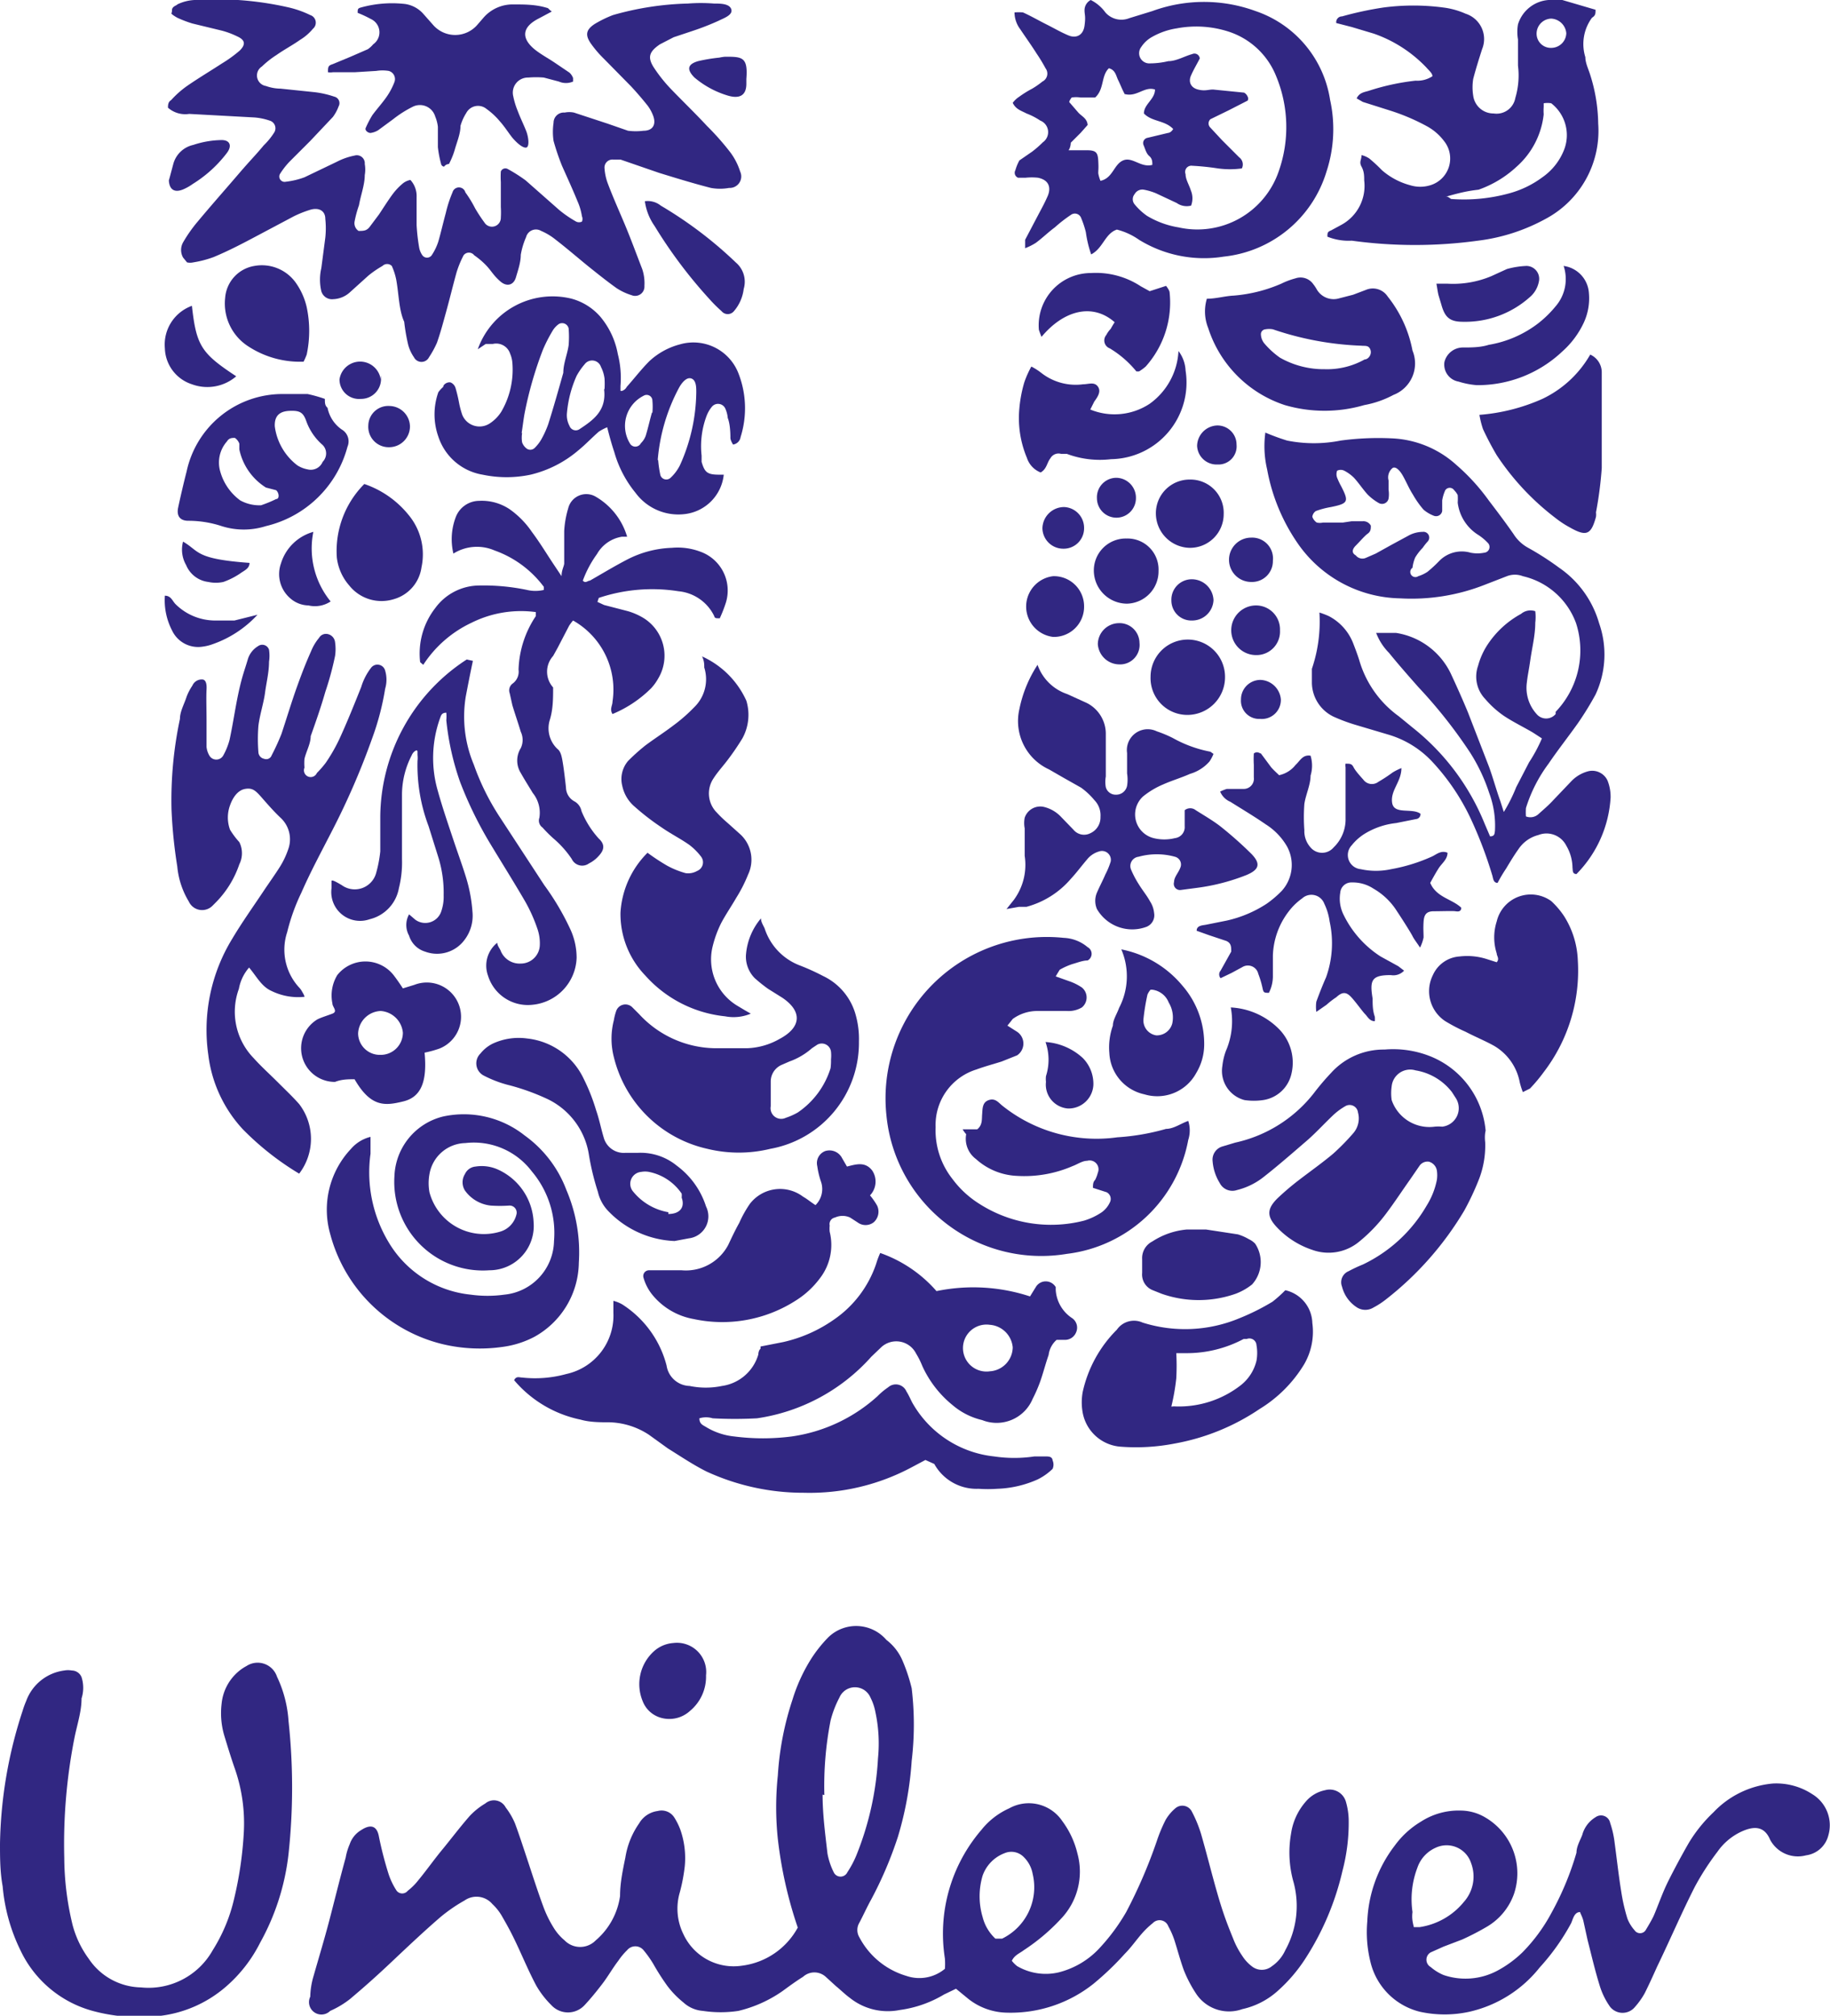
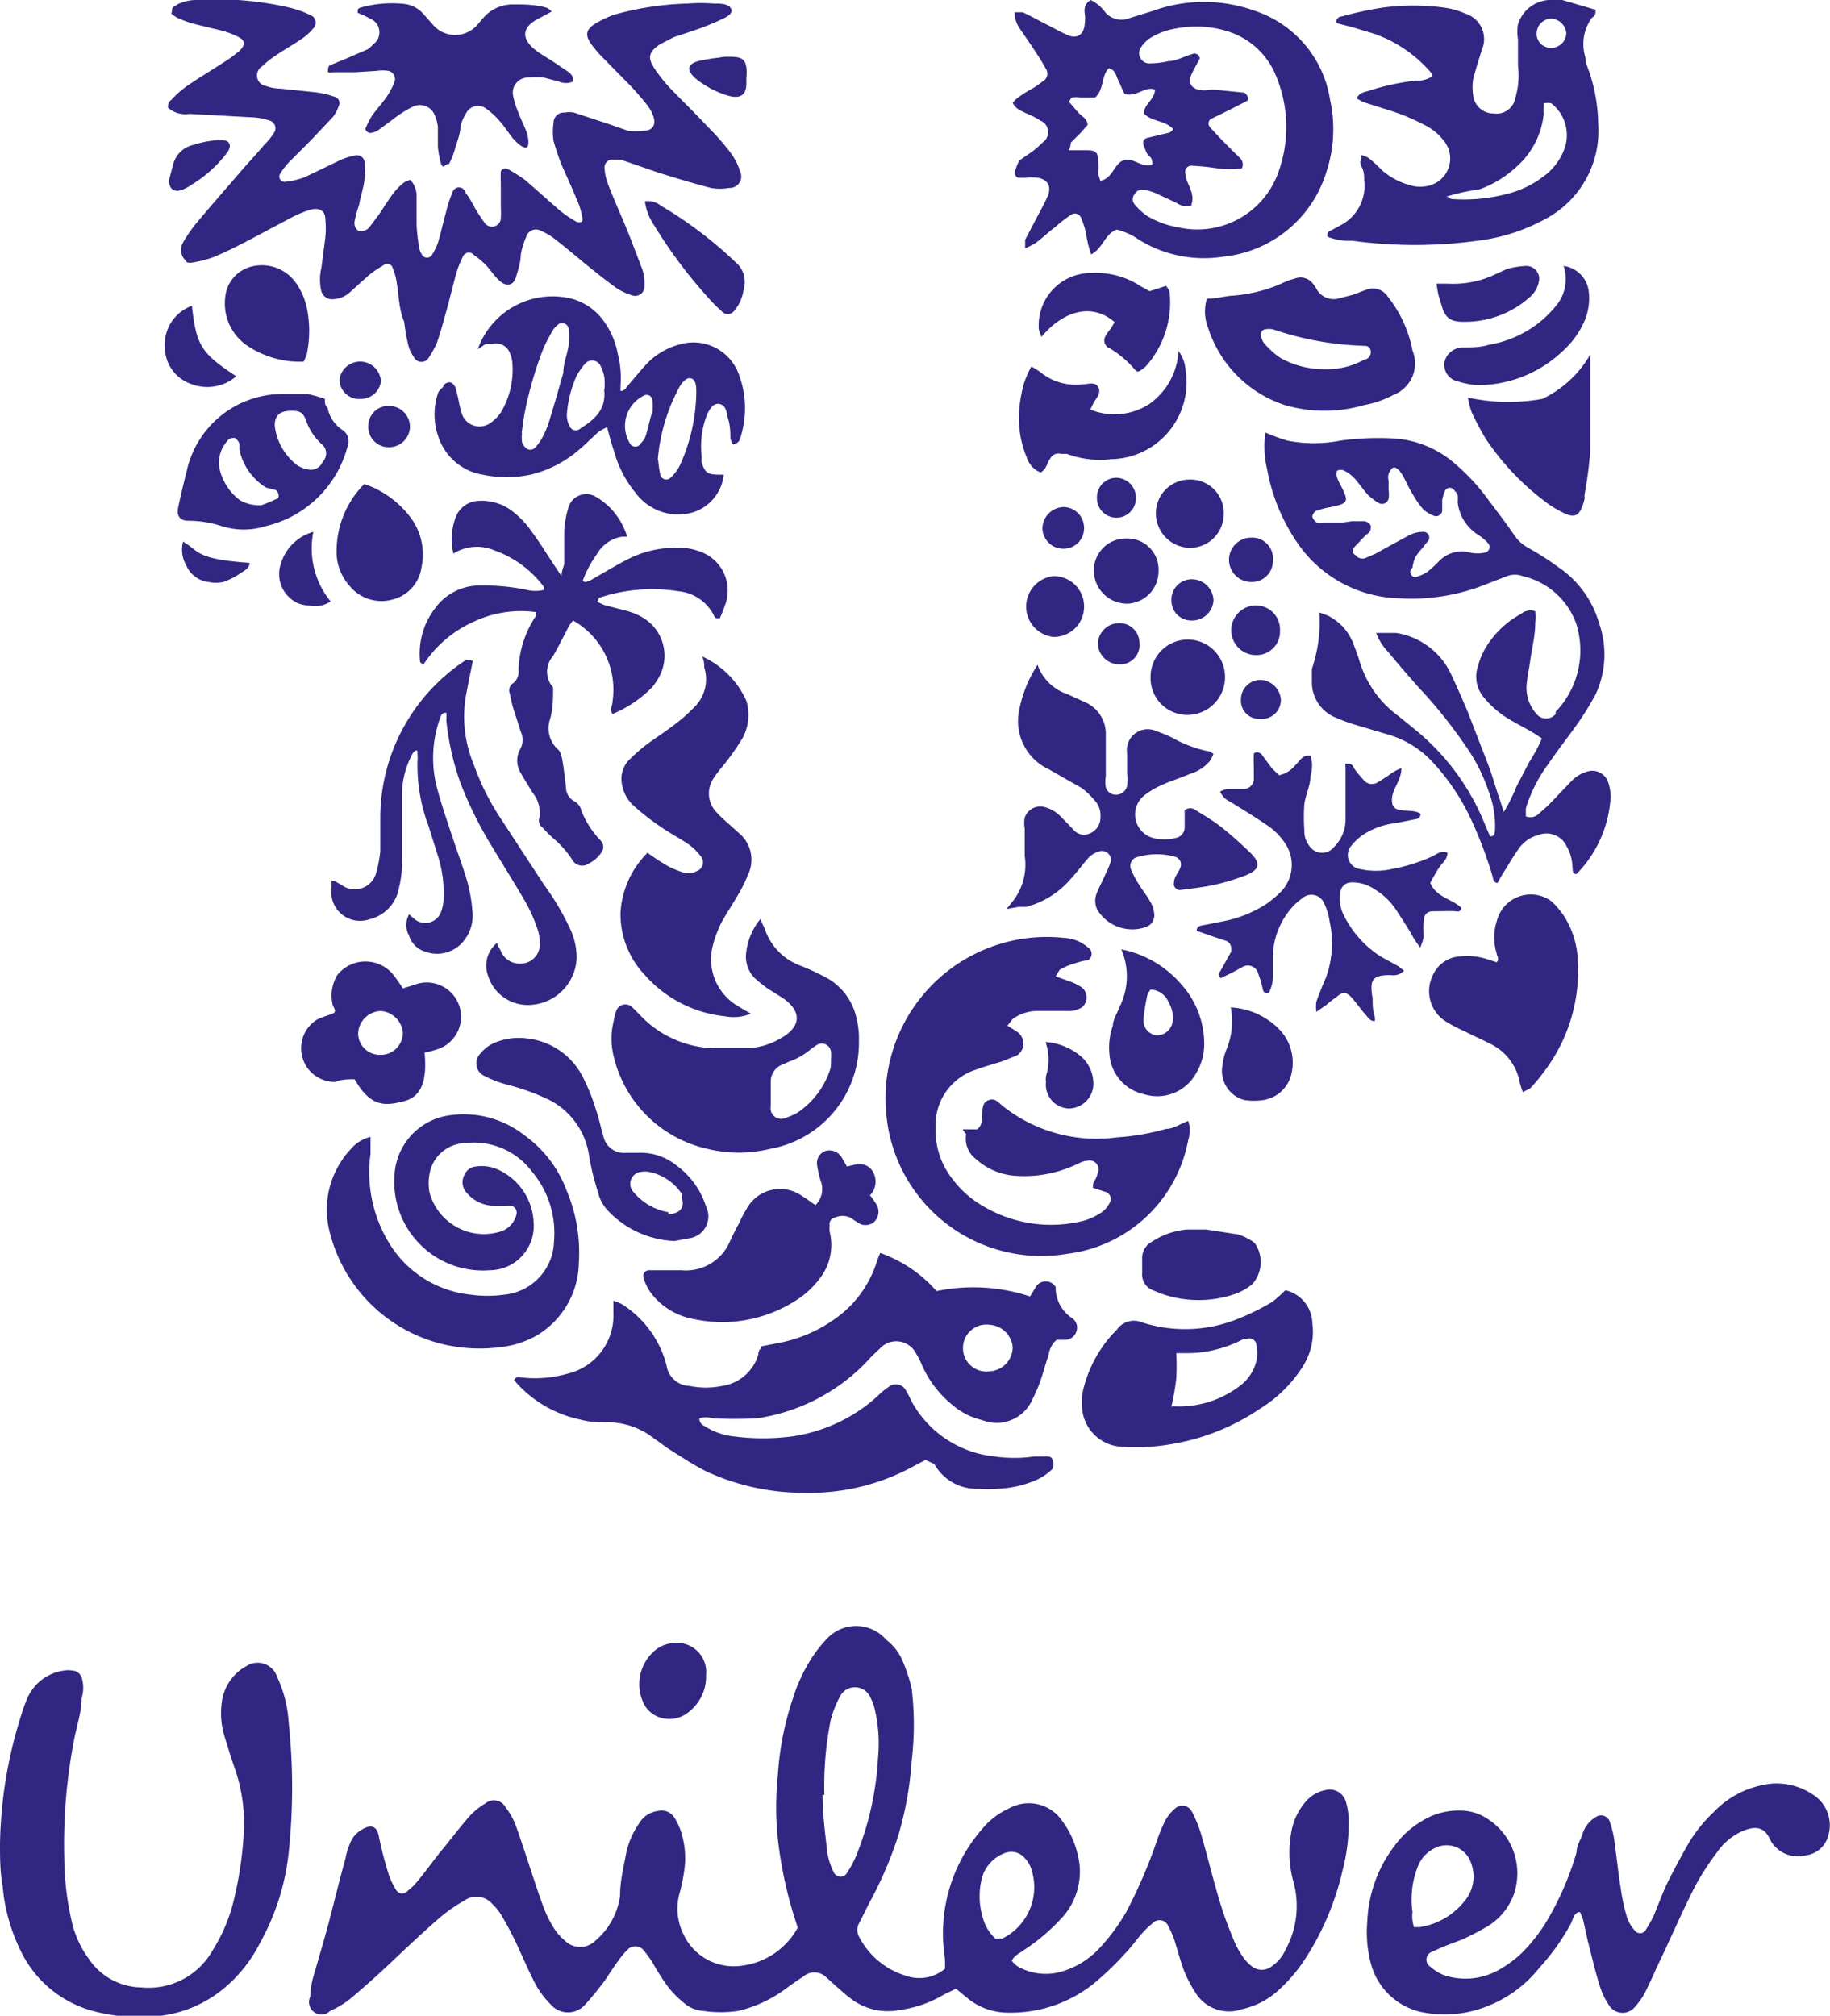
<svg xmlns="http://www.w3.org/2000/svg" viewBox="0 0 41.29 45.48">
  <defs>
    <style>.cls-1{fill:#312782;}</style>
  </defs>
  <g id="Слой_2" data-name="Слой 2">
    <g id="Layer_1" data-name="Layer 1">
      <path class="cls-1" d="M18,43.49a9.5,9.5,0,0,1-.45-2,6.84,6.84,0,0,1,0-1.43,6.72,6.72,0,0,1,.33-1.71,3.83,3.83,0,0,1,.42-.92,3,3,0,0,1,.39-.49A.9.9,0,0,1,20,37a1.16,1.16,0,0,1,.36.46,3.88,3.88,0,0,1,.21.63,6.91,6.91,0,0,1,0,1.64,7.68,7.68,0,0,1-.31,1.71,8.78,8.78,0,0,1-.6,1.41c-.1.18-.18.36-.27.53a.32.32,0,0,0,0,.33,1.76,1.76,0,0,0,1.06.87.9.9,0,0,0,.87-.16,1.76,1.76,0,0,0,0-.23,3.59,3.59,0,0,1,.82-2.9,1.68,1.68,0,0,1,.63-.49.91.91,0,0,1,1.2.29,2,2,0,0,1,.34.73,1.54,1.54,0,0,1-.36,1.46,4.5,4.5,0,0,1-.85.72c-.09.07-.21.11-.27.24a.68.68,0,0,0,.12.12,1.28,1.28,0,0,0,.94.14,1.88,1.88,0,0,0,.94-.57,4.46,4.46,0,0,0,.58-.79,11.35,11.35,0,0,0,.69-1.6,3.45,3.45,0,0,1,.2-.48,1,1,0,0,1,.23-.27.24.24,0,0,1,.36.08,2.87,2.87,0,0,1,.21.51c.13.45.24.9.37,1.35s.22.68.35,1a1.9,1.9,0,0,0,.21.4.91.91,0,0,0,.21.23.36.36,0,0,0,.46,0A.87.87,0,0,0,29,44a2.06,2.06,0,0,0,.19-1.52,2.45,2.45,0,0,1-.06-1.11,1.4,1.4,0,0,1,.33-.72.77.77,0,0,1,.44-.26.38.38,0,0,1,.47.27,1.59,1.59,0,0,1,.06.38,4.26,4.26,0,0,1-.14,1.17,6.21,6.21,0,0,1-.85,2,3.53,3.53,0,0,1-.59.69,1.76,1.76,0,0,1-.82.43A.89.89,0,0,1,27,45a2.89,2.89,0,0,1-.29-.55c-.08-.22-.14-.45-.21-.67a1.83,1.83,0,0,0-.14-.32.21.21,0,0,0-.35-.07,1.88,1.88,0,0,0-.25.24c-.13.15-.24.31-.38.45a6.5,6.5,0,0,1-.71.68,3,3,0,0,1-1.95.65,1.44,1.44,0,0,1-.87-.31l-.28-.23L21.3,45a2.62,2.62,0,0,1-1,.35,1.37,1.37,0,0,1-1.12-.27c-.11-.08-.21-.18-.32-.27l-.23-.21a.38.38,0,0,0-.51,0c-.16.1-.31.21-.46.32a2.92,2.92,0,0,1-1,.45,2.68,2.68,0,0,1-.8,0,.73.73,0,0,1-.44-.19,2.1,2.1,0,0,1-.36-.37,5.29,5.29,0,0,1-.32-.5,2.44,2.44,0,0,0-.22-.31.24.24,0,0,0-.37,0,1.5,1.5,0,0,0-.2.24c-.13.17-.23.35-.36.52s-.26.33-.4.48a.51.51,0,0,1-.75,0,2.07,2.07,0,0,1-.34-.44c-.16-.3-.29-.61-.43-.91s-.22-.44-.34-.65a1.18,1.18,0,0,0-.22-.28.47.47,0,0,0-.63-.08,3.58,3.58,0,0,0-.55.38c-.37.32-.73.66-1.09,1s-.62.57-.94.84a2.07,2.07,0,0,1-.45.27A.28.28,0,0,1,7,45.05a1.76,1.76,0,0,1,.07-.45c.12-.42.25-.85.36-1.27s.24-.95.37-1.42a1.32,1.32,0,0,1,.09-.3.59.59,0,0,1,.26-.32c.23-.15.36-.08.4.15a8.15,8.15,0,0,0,.22.85,1.59,1.59,0,0,0,.18.37.16.16,0,0,0,.25,0,1.36,1.36,0,0,0,.24-.24c.19-.23.35-.46.54-.69s.4-.51.62-.76a1.6,1.6,0,0,1,.35-.28.3.3,0,0,1,.46.09,1.62,1.62,0,0,1,.21.36c.1.27.19.55.28.82s.23.71.36,1.06a2.56,2.56,0,0,0,.23.47,1.16,1.16,0,0,0,.25.29.49.49,0,0,0,.7,0,1.61,1.61,0,0,0,.55-1c0-.29.06-.58.12-.87a1.84,1.84,0,0,1,.31-.77.57.57,0,0,1,.42-.28.34.34,0,0,1,.37.14,1.47,1.47,0,0,1,.14.28,1.94,1.94,0,0,1,.1.83,4,4,0,0,1-.11.58,1.3,1.3,0,0,0,.08.95,1.25,1.25,0,0,0,1.32.71A1.67,1.67,0,0,0,18,43.49Zm.56-3c0,.45.06.89.11,1.33a1.6,1.6,0,0,0,.14.42.17.17,0,0,0,.31,0,2.19,2.19,0,0,0,.21-.4,6.82,6.82,0,0,0,.48-2.17,3.38,3.38,0,0,0-.06-1.05,1.21,1.21,0,0,0-.11-.32.38.38,0,0,0-.7,0,2.33,2.33,0,0,0-.2.52A7.67,7.67,0,0,0,18.6,40.5Zm3.87,3.25.18,0a1.29,1.29,0,0,0,.69-1.46.71.71,0,0,0-.21-.39.39.39,0,0,0-.42-.08.84.84,0,0,0-.5.51,1.64,1.64,0,0,0,0,.93A1,1,0,0,0,22.47,43.75Z" />
      <path class="cls-1" d="M4.13,5.81a.35.35,0,0,1,0-.34A3.23,3.23,0,0,1,4.46,5c.3-.36.61-.71.91-1.06s.39-.43.58-.66A1.56,1.56,0,0,0,6.18,3a.18.18,0,0,0-.1-.28,1.37,1.37,0,0,0-.34-.07L4.27,2.57a.59.59,0,0,1-.48-.14c0-.05,0-.13.07-.17a2.17,2.17,0,0,1,.36-.32c.26-.18.53-.34.79-.51a2.92,2.92,0,0,0,.4-.29C5.55,1,5.53.9,5.35.82A1.87,1.87,0,0,0,5,.69L4.34.53A2.6,2.6,0,0,1,4,.4S3.91.35,3.88.32s0,0,0-.09S4,.12,4,.1A1,1,0,0,1,4.39,0,7.34,7.34,0,0,1,6.48.16,2.28,2.28,0,0,1,7,.34a.18.18,0,0,1,.06.31A1.16,1.16,0,0,1,6.77.9c-.17.12-.36.22-.53.34a2.1,2.1,0,0,0-.33.26A.24.24,0,0,0,6,1.94,1,1,0,0,0,6.33,2l.77.08a2.16,2.16,0,0,1,.44.1.15.15,0,0,1,.1.22.92.92,0,0,1-.13.24L7,3.18l-.47.47a1.78,1.78,0,0,0-.21.27.12.12,0,0,0,.13.18A1.79,1.79,0,0,0,6.87,4l.73-.35A1.5,1.5,0,0,1,8,3.51a.18.18,0,0,1,.23.19.71.71,0,0,1,0,.25c0,.22-.09.45-.13.68A2.47,2.47,0,0,0,8,5a.21.21,0,0,0,.09.21c.11,0,.18,0,.25-.09l.21-.28c.1-.15.2-.31.31-.46a1.42,1.42,0,0,1,.24-.25.39.39,0,0,1,.16-.07.54.54,0,0,1,.14.39c0,.21,0,.42,0,.63a4.35,4.35,0,0,0,.06.52.46.46,0,0,0,.07.16.13.13,0,0,0,.21,0,1.27,1.27,0,0,0,.15-.31c.06-.21.11-.43.17-.65a2.74,2.74,0,0,1,.15-.46.15.15,0,0,1,.29,0,2.67,2.67,0,0,1,.22.36,3.53,3.53,0,0,0,.21.32.2.2,0,0,0,.37-.11,1.93,1.93,0,0,0,0-.24c0-.19,0-.37,0-.56a2,2,0,0,1,0-.24.11.11,0,0,1,.15-.06,3.54,3.54,0,0,1,.41.26l.76.67A2.6,2.6,0,0,0,13,5a.15.15,0,0,0,.13,0,.15.15,0,0,0,0-.12,1.33,1.33,0,0,0-.1-.34c-.11-.27-.23-.53-.35-.8a5.27,5.27,0,0,1-.19-.56,1.39,1.39,0,0,1,0-.41.23.23,0,0,1,.25-.23.52.52,0,0,1,.21,0l.76.25.46.16a1.41,1.41,0,0,0,.35,0c.2,0,.29-.13.22-.33a.92.92,0,0,0-.13-.24c-.12-.15-.24-.29-.37-.43l-.61-.62a2.52,2.52,0,0,1-.3-.35c-.13-.19-.11-.31.09-.44a2.6,2.6,0,0,1,.41-.2A6.71,6.71,0,0,1,15.52.08a3.82,3.82,0,0,1,.59,0c.14,0,.35,0,.39.13s-.17.2-.29.26a6,6,0,0,1-.59.23L15.2.84,14.89,1c-.25.17-.29.3-.12.55a3.38,3.38,0,0,0,.37.46c.27.28.55.55.81.83a6,6,0,0,1,.53.6,1.46,1.46,0,0,1,.22.43.26.26,0,0,1-.25.37,1.15,1.15,0,0,1-.41,0c-.39-.1-.78-.22-1.17-.34L14,3.6l-.17,0a.18.18,0,0,0-.19.2,1.21,1.21,0,0,0,.07.33c.12.32.26.63.39.94s.27.69.39,1a1,1,0,0,1,.05.38.21.21,0,0,1-.29.21,1.33,1.33,0,0,1-.34-.16c-.21-.15-.41-.31-.61-.47s-.5-.42-.76-.62a1.38,1.38,0,0,0-.33-.2.23.23,0,0,0-.34.14,1.69,1.69,0,0,0-.12.4c0,.17-.06.34-.11.51s-.2.22-.35.09-.2-.23-.3-.34a1.74,1.74,0,0,0-.29-.25.15.15,0,0,0-.24,0,2.27,2.27,0,0,0-.16.39c-.08.29-.15.58-.23.87s-.13.48-.21.71a2.11,2.11,0,0,1-.18.33.19.19,0,0,1-.34,0,.9.9,0,0,1-.13-.28,4.34,4.34,0,0,1-.09-.52C9,7,9,6.64,8.94,6.31A1.42,1.42,0,0,0,8.84,6,.15.15,0,0,0,8.63,6a2.27,2.27,0,0,0-.32.22l-.41.37a.59.59,0,0,1-.38.16.25.25,0,0,1-.27-.18,1.14,1.14,0,0,1,0-.52l.09-.69a2,2,0,0,0,0-.42c0-.19-.15-.26-.33-.21a2.5,2.5,0,0,0-.38.15l-.81.43c-.32.17-.64.34-1,.49a2.39,2.39,0,0,1-.46.12.32.32,0,0,1-.14,0Z" />
      <path class="cls-1" d="M20.88,32.94l-.32.17a4.88,4.88,0,0,1-2.42.57,5.22,5.22,0,0,1-2.2-.48c-.3-.15-.58-.34-.87-.52l-.43-.31a1.7,1.7,0,0,0-.88-.28c-.22,0-.45,0-.66-.06a2.67,2.67,0,0,1-1.5-.89c.05-.1.12-.06.18-.06a2.65,2.65,0,0,0,1-.08,1.35,1.35,0,0,0,1.06-1.38v-.27a.76.76,0,0,1,.2.08,2.33,2.33,0,0,1,1,1.38.54.54,0,0,0,.52.46,1.79,1.79,0,0,0,.73,0,1,1,0,0,0,.82-.71s0-.09.05-.13l0-.05.51-.1a3.22,3.22,0,0,0,1.15-.51,2.49,2.49,0,0,0,.95-1.26,1.86,1.86,0,0,1,.09-.24,3,3,0,0,1,1.27.86,4.1,4.1,0,0,1,2.11.12l.13-.21a.26.26,0,0,1,.45,0l0,.06a.82.82,0,0,0,.37.64.26.26,0,0,1,.09.32.27.27,0,0,1-.24.17l-.2,0a.54.54,0,0,0-.18.34c-.07.2-.12.4-.19.6a3.29,3.29,0,0,1-.17.39.88.88,0,0,1-1.14.48,1.58,1.58,0,0,1-.67-.34,2.43,2.43,0,0,1-.68-.88,1.83,1.83,0,0,0-.14-.28.5.5,0,0,0-.78-.15l-.23.22A4.28,4.28,0,0,1,17.08,32a9.2,9.2,0,0,1-1,0,.51.51,0,0,0-.3,0c0,.12.07.15.14.19a1.52,1.52,0,0,0,.65.22,5.06,5.06,0,0,0,1.29,0,3.64,3.64,0,0,0,1.94-.91,1.59,1.59,0,0,1,.24-.2.26.26,0,0,1,.41.09c.05.08.09.17.13.25a2.41,2.41,0,0,0,1.85,1.22,3.09,3.09,0,0,0,.91,0h.24c.08,0,.16,0,.17.09a.24.24,0,0,1,0,.19,1.31,1.31,0,0,1-.34.24,2.42,2.42,0,0,1-.91.21,2.94,2.94,0,0,1-.42,0,1.09,1.09,0,0,1-1-.56Zm1.44-2a.55.55,0,0,0,.53-.54.56.56,0,0,0-.52-.51.53.53,0,1,0,0,1.05Z" />
      <path class="cls-1" d="M28.55,9.76a5.09,5.09,0,0,0,.49.18,3.09,3.09,0,0,0,1.21,0,6.37,6.37,0,0,1,1.15-.05,2.31,2.31,0,0,1,1.46.6,4.63,4.63,0,0,1,.73.8c.19.25.38.5.56.76a.9.9,0,0,0,.33.31,6.41,6.41,0,0,1,.7.45,2.28,2.28,0,0,1,.9,1.25A2.13,2.13,0,0,1,36,15.67a7.06,7.06,0,0,1-.4.65c-.22.31-.45.6-.66.91a3.32,3.32,0,0,0-.51,1,1.25,1.25,0,0,0,0,.19.27.27,0,0,0,.28-.05c.11-.1.23-.2.33-.31l.41-.43a.81.81,0,0,1,.39-.23.38.38,0,0,1,.43.21,1,1,0,0,1,.07.38,2.68,2.68,0,0,1-.77,1.73c-.1,0-.08-.09-.09-.14a1,1,0,0,0-.14-.5.5.5,0,0,0-.63-.24.77.77,0,0,0-.45.32c-.1.14-.19.29-.28.44a3.37,3.37,0,0,0-.19.32c-.1,0-.1-.11-.12-.17a9.34,9.34,0,0,0-.51-1.33,5,5,0,0,0-.85-1.24,2.21,2.21,0,0,0-1-.61l-.74-.22a3.94,3.94,0,0,1-.48-.18.86.86,0,0,1-.49-.76c0-.11,0-.21,0-.32a0,0,0,0,1,0,0,3.32,3.32,0,0,0,.17-1.27,1.94,1.94,0,0,1,.21.08,1.17,1.17,0,0,1,.55.61c.05.13.1.26.14.39a2.37,2.37,0,0,0,.89,1.26l.33.27a5.3,5.3,0,0,1,1.61,2.16l.12.28c.11,0,.1-.07.11-.12a2.12,2.12,0,0,0-.13-.86,4,4,0,0,0-.43-.91A11,11,0,0,0,32,15.5c-.22-.25-.45-.51-.66-.77a1.29,1.29,0,0,1-.29-.45l.14,0,.31,0a1.65,1.65,0,0,1,1.24.93c.13.28.26.57.38.86l.48,1.24c.09.25.16.51.25.76l.08.25a3.65,3.65,0,0,0,.28-.56l.29-.56a3.43,3.43,0,0,0,.29-.54l-.2-.13c-.22-.13-.45-.24-.66-.38a2.19,2.19,0,0,1-.42-.38.73.73,0,0,1-.16-.75,1.65,1.65,0,0,1,.21-.47,2.12,2.12,0,0,1,.76-.7.33.33,0,0,1,.32-.06,1.09,1.09,0,0,1,0,.26c0,.28-.07.55-.11.83s-.06.34-.08.52a.88.88,0,0,0,.22.71.28.28,0,0,0,.43,0s0,0,0-.05a2,2,0,0,0,.46-2A1.68,1.68,0,0,0,34.36,13,.5.5,0,0,0,34,13l-.49.19a4.51,4.51,0,0,1-1.92.31,2.87,2.87,0,0,1-2.33-1.27,4.28,4.28,0,0,1-.67-1.64A2.27,2.27,0,0,1,28.55,9.76Zm1.95,2h.25a.19.19,0,0,1,.18.1c0,.07,0,.13-.07.18s-.18.18-.27.27-.09.17,0,.22a.19.19,0,0,0,.22.06l.23-.1.36-.2.37-.2A.68.68,0,0,1,32.1,12a.13.13,0,0,1,.11.22,1.34,1.34,0,0,0-.11.14,1.18,1.18,0,0,0-.17.22.86.86,0,0,0-.06.23A.11.11,0,0,0,32,13a.81.81,0,0,0,.21-.1,3,3,0,0,0,.26-.24.71.71,0,0,1,.71-.19.79.79,0,0,0,.31,0,.13.13,0,0,0,.09-.21,1.16,1.16,0,0,0-.24-.2,1,1,0,0,1-.45-.72,1.22,1.22,0,0,0,0-.17.44.44,0,0,0-.08-.11.12.12,0,0,0-.2,0,.88.88,0,0,0-.07.23c0,.08,0,.16,0,.24a.14.14,0,0,1-.18.11.8.8,0,0,1-.24-.14,2.08,2.08,0,0,1-.24-.34c-.09-.14-.15-.29-.23-.43s-.17-.21-.23-.17a.27.27,0,0,0-.09.28c0,.07,0,.14,0,.21a.65.65,0,0,1,0,.2.15.15,0,0,1-.22.1,1.18,1.18,0,0,1-.25-.19c-.11-.12-.2-.26-.31-.38a.89.89,0,0,0-.22-.16.18.18,0,0,0-.16,0,.22.22,0,0,0,0,.16,1.63,1.63,0,0,0,.09.19c.18.35.16.39-.23.47a1.89,1.89,0,0,0-.34.09.18.18,0,0,0-.08.13.26.26,0,0,0,.1.13.32.32,0,0,0,.14,0l.45,0Z" />
      <path class="cls-1" d="M24.61,0a.91.91,0,0,1,.33.28.48.48,0,0,0,.54.13L26,.25a3.39,3.39,0,0,1,2.33,0,2.52,2.52,0,0,1,1.68,2,3.07,3.07,0,0,1-.08,1.62,2.72,2.72,0,0,1-2.32,1.92,2.8,2.8,0,0,1-1.91-.38,1.52,1.52,0,0,0-.5-.23c-.27.09-.31.42-.58.56a2.58,2.58,0,0,1-.12-.5,2.13,2.13,0,0,0-.11-.33.15.15,0,0,0-.23-.06,3.17,3.17,0,0,0-.36.28c-.15.11-.28.24-.43.35a1.33,1.33,0,0,1-.24.12c0-.09,0-.15,0-.19l.31-.59c.07-.13.14-.26.2-.4s.07-.35-.22-.41a1.35,1.35,0,0,0-.28,0l-.17,0a.12.12,0,0,1-.06-.17A1.06,1.06,0,0,1,23,3.62l.29-.2a2.41,2.41,0,0,0,.24-.21.28.28,0,0,0-.06-.49,1.51,1.51,0,0,0-.31-.16c-.11-.06-.24-.09-.31-.24A.57.57,0,0,1,23,2.18,2.34,2.34,0,0,1,23.29,2a1.88,1.88,0,0,0,.23-.16.2.2,0,0,0,.07-.3,3.62,3.62,0,0,0-.2-.33c-.12-.19-.25-.37-.37-.55a.64.64,0,0,1-.13-.38,1.21,1.21,0,0,1,.19,0c.18.08.35.18.53.27s.33.18.5.25.33,0,.36-.22,0-.24,0-.35A.26.26,0,0,1,24.61,0Zm2.26,4.64a.39.39,0,0,1-.32-.06l-.47-.22a1.38,1.38,0,0,0-.27-.08.2.2,0,0,0-.21.1.18.18,0,0,0,0,.23,1.39,1.39,0,0,0,.28.26,2,2,0,0,0,.71.26,1.94,1.94,0,0,0,2.26-1.26,3,3,0,0,0-.06-2.16,1.73,1.73,0,0,0-1.08-1A2.37,2.37,0,0,0,26.55.64,1.63,1.63,0,0,0,26,.83a.69.69,0,0,0-.25.23.23.23,0,0,0,.2.37,1.84,1.84,0,0,0,.41-.05c.18,0,.36-.11.54-.16a.12.12,0,0,1,.17.1c-.06.12-.14.25-.2.39s0,.27.16.31.23,0,.34,0l.7.07a.18.18,0,0,1,.08.09.09.09,0,0,1,0,.09l-.43.22-.41.2a.13.13,0,0,0,0,.19l.26.28.39.39a.2.2,0,0,1,.06.25,2,2,0,0,1-.54,0,5.7,5.7,0,0,0-.58-.06.14.14,0,0,0-.15.19c0,.12.08.24.12.37A.46.46,0,0,1,26.87,4.65Zm-1.5-2.53c-.05-.09-.09-.2-.14-.3s-.06-.23-.21-.27c-.18.17-.1.47-.31.66l-.33,0a.66.66,0,0,0-.2,0s-.07.09-.05.11.13.15.2.23.2.13.21.28L24.38,3l-.22.22s0,.1-.05.17l.41,0c.21,0,.25.05.26.24s0,.19,0,.28a.77.77,0,0,0,.05.17c.28-.06.3-.37.51-.46s.4.17.66.1c0-.07,0-.14-.07-.2s-.09-.16-.13-.25a.12.12,0,0,1,.09-.16L26.35,3s.07,0,.12-.09c-.19-.2-.48-.16-.66-.35,0-.21.25-.32.25-.54C25.82,1.94,25.65,2.2,25.37,2.12Z" />
-       <path class="cls-1" d="M6.87,22.49a1.36,1.36,0,0,1-.74-.13c-.23-.1-.34-.33-.51-.53a1,1,0,0,0-.23.48,1.5,1.5,0,0,0,.33,1.56c.17.19.36.36.54.54s.34.33.49.5a1.29,1.29,0,0,1,0,1.57,6.37,6.37,0,0,1-1.27-1,3,3,0,0,1-.78-1.68,3.94,3.94,0,0,1,.54-2.62c.22-.37.47-.72.71-1.08.12-.18.25-.36.37-.55a1.88,1.88,0,0,0,.18-.38.66.66,0,0,0-.16-.71c-.15-.14-.29-.3-.43-.46s-.21-.23-.38-.2-.28.2-.34.37a.8.8,0,0,0,0,.55A1.82,1.82,0,0,0,5.4,19a.56.56,0,0,1,0,.5,2.26,2.26,0,0,1-.53.86l-.07.07a.33.33,0,0,1-.54-.09,1.85,1.85,0,0,1-.26-.79,10.88,10.88,0,0,1-.13-1.28,8.8,8.8,0,0,1,.19-2.05c0-.17.1-.34.15-.5a1.19,1.19,0,0,1,.13-.25.23.23,0,0,1,.22-.14c.07,0,.11.07.1.23s0,.46,0,.69,0,.4,0,.6a.47.47,0,0,0,.06.19.18.18,0,0,0,.32,0,1.51,1.51,0,0,0,.14-.35c.08-.37.13-.74.21-1.1s.13-.47.2-.71a.52.52,0,0,1,.23-.3.16.16,0,0,1,.25.08.91.91,0,0,1,0,.27c0,.24-.06.47-.09.7s-.12.5-.15.75a3.82,3.82,0,0,0,0,.59.16.16,0,0,0,.13.15.13.13,0,0,0,.17-.08,5.11,5.11,0,0,0,.22-.48c.12-.36.23-.73.36-1.09s.2-.53.31-.78a1.14,1.14,0,0,1,.18-.3.18.18,0,0,1,.21-.08.21.21,0,0,1,.15.18,1.06,1.06,0,0,1,0,.31,6.87,6.87,0,0,1-.22.81c-.1.35-.22.69-.33,1,0,.17-.1.34-.14.51a1.18,1.18,0,0,0,0,.2.15.15,0,0,0,.28.12,2.2,2.2,0,0,0,.2-.23,3.88,3.88,0,0,0,.3-.52c.18-.39.34-.79.5-1.19a1.35,1.35,0,0,1,.22-.43.18.18,0,0,1,.32.06.72.72,0,0,1,0,.41,6,6,0,0,1-.29,1.11,16.73,16.73,0,0,1-.9,2.08c-.24.47-.49.93-.7,1.41a4.49,4.49,0,0,0-.32.89,1.26,1.26,0,0,0,.26,1.24.44.44,0,0,1,.08.11S6.87,22.46,6.87,22.49Z" />
      <path class="cls-1" d="M21.72,25.48h.33c.12-.1.1-.22.11-.34s0-.27.15-.32.22.06.31.13a3.4,3.4,0,0,0,2.59.71,5.17,5.17,0,0,0,1.1-.19c.17,0,.33-.12.5-.18a.7.7,0,0,1,0,.43,3.17,3.17,0,0,1-2.74,2.57A3.51,3.51,0,0,1,20,25.16a3.64,3.64,0,0,1,4-4,.89.89,0,0,1,.54.21.17.17,0,0,1,0,.3c-.11,0-.23.05-.34.08a1.51,1.51,0,0,0-.29.13s-.05.08-.09.15l.31.11a1.22,1.22,0,0,1,.28.14.29.29,0,0,1,0,.45.59.59,0,0,1-.34.08l-.66,0a.94.94,0,0,0-.56.18s-.07.09-.12.15l.22.14a.32.32,0,0,1,0,.53l-.35.14c-.19.06-.38.11-.57.18a1.31,1.31,0,0,0-.92,1.3,1.77,1.77,0,0,0,.38,1.17,2.21,2.21,0,0,0,.59.55,3,3,0,0,0,2.38.39,1.47,1.47,0,0,0,.4-.19.57.57,0,0,0,.19-.24.17.17,0,0,0-.08-.21l-.31-.1c0-.07,0-.13.05-.18a.76.76,0,0,0,.06-.16.2.2,0,0,0-.24-.27c-.11,0-.22.08-.33.12a2.74,2.74,0,0,1-1.26.22,1.47,1.47,0,0,1-.92-.38.57.57,0,0,1-.22-.56A.59.59,0,0,1,21.72,25.48Z" />
      <path class="cls-1" d="M0,41.6a10.08,10.08,0,0,1,.51-3,2,2,0,0,1,.08-.22,1.06,1.06,0,0,1,.86-.69.47.47,0,0,1,.17,0,.24.24,0,0,1,.22.15.79.79,0,0,1,0,.48c0,.3-.1.59-.16.89a12.36,12.36,0,0,0-.23,2.71,6.52,6.52,0,0,0,.19,1.52,2.26,2.26,0,0,0,.36.75,1.45,1.45,0,0,0,1.18.65A1.66,1.66,0,0,0,4.8,44a3.74,3.74,0,0,0,.48-1.15,8.37,8.37,0,0,0,.22-1.49,3.75,3.75,0,0,0-.21-1.48c-.08-.23-.15-.46-.22-.69A1.78,1.78,0,0,1,5,38.44a1.09,1.09,0,0,1,.36-.71,1,1,0,0,1,.2-.14.46.46,0,0,1,.69.24,2.74,2.74,0,0,1,.26,1,14,14,0,0,1,0,3,5.34,5.34,0,0,1-.64,2,3.22,3.22,0,0,1-.78,1,2.77,2.77,0,0,1-1.55.66,4,4,0,0,1-1.45-.12A2.54,2.54,0,0,1,.46,44a4.08,4.08,0,0,1-.4-1.44C0,42.23,0,41.91,0,41.6Z" />
      <path class="cls-1" d="M35.65,43.14c-.13,0-.16.16-.2.25a5,5,0,0,1-.71,1,2.82,2.82,0,0,1-1.59,1,2.6,2.6,0,0,1-1.11,0,1.52,1.52,0,0,1-1.12-1.13,2.78,2.78,0,0,1-.07-.91,3,3,0,0,1,.62-1.71,2,2,0,0,1,.59-.54,1.57,1.57,0,0,1,.9-.25,1.1,1.1,0,0,1,.56.16,1.46,1.46,0,0,1,.64,1.72,1.4,1.4,0,0,1-.61.74,5.93,5.93,0,0,1-.56.29l-.42.16-.29.13a.19.19,0,0,0,0,.33,1.08,1.08,0,0,0,.29.18,1.53,1.53,0,0,0,1.22-.1,2.52,2.52,0,0,0,.56-.41,3.86,3.86,0,0,0,.66-.9,6.63,6.63,0,0,0,.56-1.35c0-.14.08-.27.13-.4A.67.67,0,0,1,36,41a.21.21,0,0,1,.33.13,2.16,2.16,0,0,1,.1.44c.05.37.09.74.15,1.11a4.15,4.15,0,0,0,.14.61.87.87,0,0,0,.16.26.15.15,0,0,0,.25,0c.06-.1.12-.2.17-.3s.18-.46.28-.68.35-.69.53-1a3.28,3.28,0,0,1,.55-.68A2.1,2.1,0,0,1,40,40.24a1.48,1.48,0,0,1,.89.24.82.82,0,0,1,.36.94.6.6,0,0,1-.5.44.71.71,0,0,1-.81-.35c-.13-.31-.36-.32-.66-.18a1.36,1.36,0,0,0-.53.45,5.92,5.92,0,0,0-.51.79c-.3.59-.56,1.2-.85,1.8-.09.2-.18.4-.28.6a1.73,1.73,0,0,1-.22.31.36.36,0,0,1-.56,0,1.65,1.65,0,0,1-.23-.46c-.11-.35-.19-.7-.28-1.05l-.09-.41C35.71,43.26,35.67,43.2,35.65,43.14Zm-3.75.34.13,0a1.59,1.59,0,0,0,1-.57.86.86,0,0,0,.16-.88.58.58,0,0,0-.8-.34.76.76,0,0,0-.41.45,2,2,0,0,0-.11,1C31.85,43.29,31.88,43.39,31.9,43.48Z" />
      <path class="cls-1" d="M30.61,2.22c.06-.13.17-.14.27-.17a5.26,5.26,0,0,1,1.06-.23.62.62,0,0,0,.38-.1c0-.07-.09-.14-.14-.2A3,3,0,0,0,31,.76l-.5-.15L30.15.52a.13.13,0,0,1,.13-.15,7.72,7.72,0,0,1,.93-.2,5.16,5.16,0,0,1,1.36,0,1.78,1.78,0,0,1,.5.14.6.6,0,0,1,.37.8c-.07.22-.14.44-.2.67a1.2,1.2,0,0,0,0,.38.46.46,0,0,0,.46.4.43.43,0,0,0,.49-.35,1.78,1.78,0,0,0,.06-.73c0-.19,0-.39,0-.59a1,1,0,0,1,0-.34A.78.78,0,0,1,34.94,0a1.08,1.08,0,0,1,.31,0L36,.22c0,.09,0,.13-.08.18a1,1,0,0,0-.15.89c0,.13.07.27.11.4a3.78,3.78,0,0,1,.18,1.1,2.25,2.25,0,0,1-1.19,2.15,4.24,4.24,0,0,1-1.52.49,10.46,10.46,0,0,1-2.85,0,1.28,1.28,0,0,1-.55-.09c0-.08,0-.11.08-.14l.24-.13a1,1,0,0,0,.51-1c0-.1,0-.2-.06-.31s0-.15,0-.26a.51.51,0,0,1,.18.08,3.45,3.45,0,0,1,.28.26,1.59,1.59,0,0,0,.64.34.77.77,0,0,0,.45,0,.63.63,0,0,0,.31-1,1.21,1.21,0,0,0-.4-.34,4.7,4.7,0,0,0-.83-.35l-.6-.19Zm2,2.21c.08,0,.11.06.14.06a3.85,3.85,0,0,0,1.31-.13A2.23,2.23,0,0,0,34.8,4a1.36,1.36,0,0,0,.49-.62A.91.91,0,0,0,35,2.33a.53.53,0,0,0-.17,0s0,.06,0,.08a1.22,1.22,0,0,0,0,.17,1.84,1.84,0,0,1-.61,1.18,2.45,2.45,0,0,1-.86.52C33.09,4.31,32.9,4.36,32.65,4.43ZM35,1.08a.34.34,0,0,0,.34-.33A.36.36,0,0,0,35,.42a.34.34,0,0,0-.33.33A.32.32,0,0,0,35,1.08Z" />
      <path class="cls-1" d="M13.48,13.58l.15.07.54.14a1.48,1.48,0,0,1,.29.12,1,1,0,0,1,.39,1.4,1.12,1.12,0,0,1-.16.22,2.71,2.71,0,0,1-.87.58c-.07-.11,0-.19,0-.28A1.79,1.79,0,0,0,12.93,14a.94.94,0,0,0-.09.12l-.26.5-.1.18a.53.53,0,0,0,0,.71c0,.25,0,.5-.08.75a.64.64,0,0,0,.18.64c.08.06.1.2.12.32s.05.36.07.55a.36.36,0,0,0,.19.31.32.32,0,0,1,.16.22,2.1,2.1,0,0,0,.39.62c.14.13.13.25,0,.39a.72.72,0,0,1-.22.17.26.26,0,0,1-.39-.1,2.25,2.25,0,0,0-.41-.46,3,3,0,0,1-.25-.25.19.19,0,0,1-.07-.22.71.71,0,0,0-.15-.56c-.09-.15-.18-.29-.27-.45a.53.53,0,0,1,0-.56.43.43,0,0,0,0-.37c-.06-.2-.13-.4-.19-.6l-.06-.27a.19.19,0,0,1,.07-.22.33.33,0,0,0,.13-.31,2.29,2.29,0,0,1,.39-1.21s0,0,0-.09a2.5,2.5,0,0,0-1.45.24A2.63,2.63,0,0,0,9.55,15l-.07-.06a1.67,1.67,0,0,1,.34-1.22,1.24,1.24,0,0,1,1-.51,4.79,4.79,0,0,1,1.07.1.82.82,0,0,0,.38,0s0-.06,0-.07a2.38,2.38,0,0,0-1.11-.82,1,1,0,0,0-.93.07,1.4,1.4,0,0,1,.06-.84.57.57,0,0,1,.52-.35,1.13,1.13,0,0,1,.69.19A2,2,0,0,1,12,12c.18.24.33.49.49.73l.18.27c0-.13.05-.21.06-.28,0-.25,0-.49,0-.74a2.18,2.18,0,0,1,.09-.51.42.42,0,0,1,.61-.27,1.55,1.55,0,0,1,.72.91l-.12,0a.79.79,0,0,0-.56.39,2.48,2.48,0,0,0-.32.6c.06.07.11,0,.16,0,.28-.16.56-.33.85-.48a2.36,2.36,0,0,1,1-.26,1.45,1.45,0,0,1,.65.09.93.93,0,0,1,.57,1.14,3,3,0,0,1-.14.36c-.1,0-.11,0-.13-.06a1,1,0,0,0-.8-.55,3.8,3.8,0,0,0-1.8.15Z" />
      <path class="cls-1" d="M8.36,25.65c0,.15,0,.26,0,.38a3.06,3.06,0,0,0,.41,2,2.44,2.44,0,0,0,1.85,1.18,2.76,2.76,0,0,0,.76,0A1.24,1.24,0,0,0,12.5,28,2.15,2.15,0,0,0,12,26.43a1.64,1.64,0,0,0-1.5-.64.84.84,0,0,0-.81.7,1.14,1.14,0,0,0,0,.41,1.27,1.27,0,0,0,1.59.89.53.53,0,0,0,.37-.38.16.16,0,0,0-.16-.21,3,3,0,0,1-.42,0,.82.82,0,0,1-.58-.34.35.35,0,0,1,0-.37.29.29,0,0,1,.24-.17.89.89,0,0,1,.51.07,1.37,1.37,0,0,1,.8,1.19,1,1,0,0,1-1,1.08A2,2,0,0,1,8.9,26.53,1.44,1.44,0,0,1,10,25.19a2.21,2.21,0,0,1,1.84.43,2.67,2.67,0,0,1,.94,1.23,3.58,3.58,0,0,1,.28,1.64,1.94,1.94,0,0,1-1,1.67,2.14,2.14,0,0,1-.73.23A3.61,3.61,0,0,1,10,30.33a3.47,3.47,0,0,1-2.55-2.49,2,2,0,0,1,.47-1.92A.85.85,0,0,1,8.36,25.65Z" />
-       <path class="cls-1" d="M33.51,25.77a2.12,2.12,0,0,1-.13.81,6.07,6.07,0,0,1-.34.73,7.21,7.21,0,0,1-1.76,2,1.81,1.81,0,0,1-.29.19.35.35,0,0,1-.37,0,.78.78,0,0,1-.34-.47.27.27,0,0,1,.15-.35,3.13,3.13,0,0,1,.32-.15,3.31,3.31,0,0,0,1.44-1.33,1.72,1.72,0,0,0,.23-.58.74.74,0,0,0,0-.21.25.25,0,0,0-.18-.2.22.22,0,0,0-.21.09l-.22.32c-.17.24-.34.5-.52.74a3.58,3.58,0,0,1-.63.66,1.08,1.08,0,0,1-1.05.18,1.94,1.94,0,0,1-.79-.5c-.24-.25-.24-.42,0-.66a6.12,6.12,0,0,1,.48-.41c.26-.2.53-.39.78-.6a5.13,5.13,0,0,0,.46-.47.51.51,0,0,0,.1-.46.19.19,0,0,0-.29-.14,1.46,1.46,0,0,0-.28.21c-.2.19-.39.4-.6.58s-.62.54-.94.79a1.58,1.58,0,0,1-.62.31.32.32,0,0,1-.39-.16,1.09,1.09,0,0,1-.16-.49.31.31,0,0,1,.21-.33l.3-.09a3.09,3.09,0,0,0,1.77-1.11,5.58,5.58,0,0,1,.39-.46,1.6,1.6,0,0,1,1.21-.53,2.27,2.27,0,0,1,1,.14,2,2,0,0,1,1.28,1.69C33.5,25.59,33.5,25.69,33.51,25.77Zm-1.14-.35a.92.92,0,0,1,.17,0,.42.42,0,0,0,.31-.64l-.09-.14a1.3,1.3,0,0,0-.82-.49.42.42,0,0,0-.54.36,1.08,1.08,0,0,0,0,.31A.9.9,0,0,0,32.37,25.42Z" />
      <path class="cls-1" d="M10.78,7.88A1.79,1.79,0,0,1,12.9,6.74a1.32,1.32,0,0,1,.64.4,1.81,1.81,0,0,1,.4.85,2.18,2.18,0,0,1,.06.72s0,.07,0,.1.1,0,.14-.08c.17-.19.33-.4.51-.58a1.61,1.61,0,0,1,.69-.38,1.09,1.09,0,0,1,1.32.65,2.16,2.16,0,0,1,.05,1.44.2.2,0,0,1-.17.17s-.06-.09-.06-.15,0-.3-.06-.45a.65.65,0,0,0-.05-.2.18.18,0,0,0-.31-.05.72.72,0,0,0-.12.21,1.94,1.94,0,0,0-.11.89l0,.14c.07.24.13.29.4.29h.1a1,1,0,0,1-.89.89,1.2,1.2,0,0,1-1.1-.48,2.54,2.54,0,0,1-.48-.92c-.06-.18-.11-.36-.16-.56a1.09,1.09,0,0,0-.19.1c-.15.13-.3.29-.46.42a2.58,2.58,0,0,1-1.08.55,2.62,2.62,0,0,1-1.08,0,1.27,1.27,0,0,1-1-.86,1.5,1.5,0,0,1,0-1A.64.64,0,0,1,10,8.73c0-.06.1-.12.17-.1a.2.2,0,0,1,.11.13,3.38,3.38,0,0,1,.08.34,2,2,0,0,0,.07.26.42.42,0,0,0,.61.2.87.87,0,0,0,.27-.27,1.88,1.88,0,0,0,.25-1.11.65.65,0,0,0-.05-.2.33.33,0,0,0-.39-.22l-.16,0Zm1,1.89a.69.69,0,0,0,0,.21.3.3,0,0,0,.09.13.14.14,0,0,0,.19,0,.9.9,0,0,0,.15-.19,2.21,2.21,0,0,0,.16-.35c.12-.38.23-.77.34-1.16,0-.21.09-.41.12-.62a2.36,2.36,0,0,0,0-.38.15.15,0,0,0-.22-.1.5.5,0,0,0-.14.15,3.48,3.48,0,0,0-.22.43,8.48,8.48,0,0,0-.42,1.47C11.81,9.48,11.79,9.64,11.77,9.77Zm3.07.61a2.54,2.54,0,0,0,.05.34.14.14,0,0,0,.23.06,1,1,0,0,0,.21-.28,4.09,4.09,0,0,0,.37-1.65c0-.11,0-.27-.11-.31s-.22.1-.28.21A4.17,4.17,0,0,0,14.84,10.38Zm-1.21-1.6a1.89,1.89,0,0,0,0-.24.79.79,0,0,0-.08-.26.21.21,0,0,0-.37-.06,1.51,1.51,0,0,0-.18.26,2.6,2.6,0,0,0-.22.86.51.51,0,0,0,.06.27.15.15,0,0,0,.23.07C13.38,9.48,13.69,9.27,13.63,8.78Zm1.08.53a1.45,1.45,0,0,0,0-.27.13.13,0,0,0-.2-.11A.76.76,0,0,0,14.21,10a.14.14,0,0,0,.25,0,.45.45,0,0,0,.11-.17C14.63,9.63,14.67,9.44,14.71,9.31Z" />
      <path class="cls-1" d="M14.61,19.24a4.73,4.73,0,0,0,.44.29,1.94,1.94,0,0,0,.42.17.41.41,0,0,0,.26-.05.21.21,0,0,0,.09-.32,1.38,1.38,0,0,0-.27-.27c-.2-.14-.42-.25-.62-.39a5.5,5.5,0,0,1-.61-.47.84.84,0,0,1-.28-.47.63.63,0,0,1,.13-.56,4.4,4.4,0,0,1,.39-.35c.2-.15.42-.29.63-.45a3.63,3.63,0,0,0,.47-.41.88.88,0,0,0,.23-.9c0-.07,0-.15-.05-.25a2,2,0,0,1,1,1,1.1,1.1,0,0,1-.09.85,5.76,5.76,0,0,1-.35.51c-.1.13-.21.25-.3.39a.61.61,0,0,0,.07.77,2.83,2.83,0,0,0,.25.24l.29.26a.78.78,0,0,1,.17.9,3.3,3.3,0,0,1-.27.53c-.11.19-.24.38-.34.57a2.5,2.5,0,0,0-.19.52,1.22,1.22,0,0,0,.57,1.35l.15.09.14.08a1,1,0,0,1-.58.06,2.79,2.79,0,0,1-1.8-.92A2,2,0,0,1,14,20.59,2.08,2.08,0,0,1,14.61,19.24Z" />
      <path class="cls-1" d="M23.41,15a1.07,1.07,0,0,0,.67.66l.44.2a.78.78,0,0,1,.43.68c0,.14,0,.28,0,.42s0,.37,0,.56a.67.67,0,0,0,0,.24.23.23,0,0,0,.23.17.25.25,0,0,0,.25-.2.88.88,0,0,0,0-.28c0-.15,0-.3,0-.46a.47.47,0,0,1,.67-.49,2.75,2.75,0,0,1,.36.15,2.8,2.8,0,0,0,.85.31s0,0,.07.05a.91.91,0,0,1-.09.17.93.93,0,0,1-.44.28c-.2.09-.41.15-.61.24a1.86,1.86,0,0,0-.45.27.55.55,0,0,0,.24.94,1,1,0,0,0,.48,0,.25.25,0,0,0,.22-.27c0-.12,0-.25,0-.36a.2.2,0,0,1,.25,0c.19.12.38.23.55.36a8.62,8.62,0,0,1,.71.63c.21.22.17.35-.11.47a4.65,4.65,0,0,1-1.11.29l-.38.05a.14.14,0,0,1-.15-.18c0-.11.1-.21.14-.32a.18.18,0,0,0-.12-.25,1.53,1.53,0,0,0-.82,0,.21.21,0,0,0-.17.29,2.21,2.21,0,0,0,.18.34c.08.13.18.25.25.38a.58.58,0,0,1,.09.26.28.28,0,0,1-.17.31.92.92,0,0,1-1.12-.4.47.47,0,0,1,0-.37c.06-.14.13-.27.19-.41a1.78,1.78,0,0,0,.12-.29.2.2,0,0,0-.26-.23.54.54,0,0,0-.28.19c-.12.14-.23.29-.36.43a2,2,0,0,1-1,.63l-.17,0-.28.05.16-.2a1.33,1.33,0,0,0,.25-1c0-.2,0-.41,0-.62a.63.63,0,0,1,0-.24.37.37,0,0,1,.45-.24.78.78,0,0,1,.36.21l.29.3a.31.31,0,0,0,.38.08.39.39,0,0,0,.23-.37.49.49,0,0,0-.14-.38,1.58,1.58,0,0,0-.3-.28L24,17.55l-.33-.19A1.2,1.2,0,0,1,23,16,2.86,2.86,0,0,1,23.41,15Z" />
      <path class="cls-1" d="M17.17,20.72c0,.1.07.18.09.25a1.33,1.33,0,0,0,.78.81,5.05,5.05,0,0,1,.53.24,1.37,1.37,0,0,1,.74.89,2,2,0,0,1,.07.59,2.43,2.43,0,0,1-2,2.42,3,3,0,0,1-1.42,0,2.8,2.8,0,0,1-2.11-2.07,1.67,1.67,0,0,1,0-.83,1.17,1.17,0,0,1,.05-.2.22.22,0,0,1,.37-.09l.15.15a2.37,2.37,0,0,0,1.7.77c.25,0,.49,0,.74,0a1.58,1.58,0,0,0,.73-.21c.49-.26.52-.62.06-.93l-.32-.2a3.5,3.5,0,0,1-.3-.24.69.69,0,0,1-.2-.51A1.44,1.44,0,0,1,17.17,20.72Zm1.58,3.18a.86.86,0,0,0,0-.17.21.21,0,0,0-.31-.16l-.12.08a1.56,1.56,0,0,1-.51.3l-.16.07a.41.41,0,0,0-.26.38l0,.38c0,.06,0,.12,0,.18a.24.24,0,0,0,.34.26A1.48,1.48,0,0,0,18,25.1a1.88,1.88,0,0,0,.74-1A1.38,1.38,0,0,0,18.75,23.9Z" />
      <path class="cls-1" d="M27.54,22.07a.13.13,0,0,1,0-.17l.24-.43c0-.11,0-.19-.11-.24l-.39-.13L27,21c0-.13.15-.12.23-.14l.45-.09a2.74,2.74,0,0,0,.9-.38,2.37,2.37,0,0,0,.34-.29.87.87,0,0,0,.12-1,1.44,1.44,0,0,0-.48-.5c-.26-.18-.53-.34-.8-.51a.43.43,0,0,1-.23-.23.94.94,0,0,1,.15-.06c.13,0,.26,0,.38,0a.23.23,0,0,0,.23-.26c0-.09,0-.19,0-.28a2.17,2.17,0,0,1,0-.26c.08-.06.13,0,.16,0l.23.31c.06.07.13.13.18.18a.64.64,0,0,0,.37-.23c.1-.09.16-.24.34-.21a.77.77,0,0,1,0,.45c0,.21-.11.43-.14.64a4,4,0,0,0,0,.59.55.55,0,0,0,.14.39.34.34,0,0,0,.52,0,.88.88,0,0,0,.27-.66c0-.26,0-.51,0-.77l0-.38a.19.19,0,0,1,0-.08c.1,0,.14,0,.18.08s.14.19.22.28a.24.24,0,0,0,.34.05,3.53,3.53,0,0,0,.32-.21,1.23,1.23,0,0,1,.2-.1c0,.31-.25.5-.21.78s.45.11.64.25a.11.11,0,0,1-.1.12l-.45.09a1.71,1.71,0,0,0-.69.23,1.14,1.14,0,0,0-.31.27.32.32,0,0,0,.2.54,1.6,1.6,0,0,0,.69,0,3.86,3.86,0,0,0,.93-.29c.1-.05.2-.14.34-.08,0,.15-.13.24-.2.35s-.13.22-.19.33c.14.33.49.36.7.56,0,.09-.07.09-.13.08s-.32,0-.49,0-.22.08-.23.24,0,.24,0,.35a.9.9,0,0,1-.08.23c-.07-.11-.13-.18-.17-.26s-.23-.38-.35-.56a1.52,1.52,0,0,0-.53-.51.85.85,0,0,0-.49-.14.25.25,0,0,0-.26.23.82.82,0,0,0,.08.51,2.33,2.33,0,0,0,.83.93l.4.22.13.1a.33.33,0,0,1-.3.1c-.43,0-.48.11-.41.53,0,.13,0,.27.05.41a.54.54,0,0,1,0,.1c-.12,0-.16-.1-.22-.16s-.2-.26-.31-.38-.2-.13-.34,0a1.84,1.84,0,0,0-.22.17l-.23.16a.85.85,0,0,1,0-.23c.07-.19.14-.37.22-.55A2.28,2.28,0,0,0,30,20.79a1.33,1.33,0,0,0-.12-.4.31.31,0,0,0-.5-.12,1.38,1.38,0,0,0-.3.29,1.72,1.72,0,0,0-.36,1c0,.15,0,.3,0,.45a.83.83,0,0,1-.09.39c-.1,0-.12,0-.14-.09a2.19,2.19,0,0,0-.1-.34.24.24,0,0,0-.36-.15l-.24.13Z" />
      <path class="cls-1" d="M10.67,14.91c-.06.28-.11.54-.16.8a2.8,2.8,0,0,0,.18,1.54,5.5,5.5,0,0,0,.59,1.19l1,1.53a5.84,5.84,0,0,1,.59,1,1.53,1.53,0,0,1,.14.64,1.1,1.1,0,0,1-1,1.06.94.94,0,0,1-1-.66.66.66,0,0,1,.21-.74c0,.07.06.13.08.19a.46.46,0,0,0,.45.28.43.43,0,0,0,.43-.42,1,1,0,0,0-.06-.38,3.56,3.56,0,0,0-.27-.6c-.25-.43-.52-.86-.78-1.29a8.77,8.77,0,0,1-.69-1.41,6,6,0,0,1-.31-1.39.88.88,0,0,0,0-.17c-.11,0-.12.07-.14.12a2.66,2.66,0,0,0-.05,1.65c.1.36.22.71.34,1.07s.2.57.29.86a3.45,3.45,0,0,1,.15.79.9.9,0,0,1-.19.65.77.77,0,0,1-.88.25.54.54,0,0,1-.36-.36.49.49,0,0,1,0-.48l.14.12a.38.38,0,0,0,.59-.2,1,1,0,0,0,.05-.35,2.7,2.7,0,0,0-.13-.89l-.21-.67a3.89,3.89,0,0,1-.25-1.47.65.65,0,0,0,0-.14s0,0,0-.07-.1,0-.13.08a1.94,1.94,0,0,0-.22.88v1.46a2.39,2.39,0,0,1-.07.66.88.88,0,0,1-.66.7.65.65,0,0,1-.86-.7c0-.06,0-.11,0-.16s.16.05.23.09a.5.5,0,0,0,.77-.25,2.88,2.88,0,0,0,.1-.51c0-.25,0-.51,0-.77a4.26,4.26,0,0,1,1.95-3.56Z" />
      <path class="cls-1" d="M29,29.11a.78.78,0,0,1,.61.74,1.46,1.46,0,0,1-.19.94,3,3,0,0,1-1,1,5,5,0,0,1-1.92.78,4.55,4.55,0,0,1-1.22.07.94.94,0,0,1-.85-.76,1.29,1.29,0,0,1,0-.48A2.85,2.85,0,0,1,25.2,30a.47.47,0,0,1,.58-.16,3.18,3.18,0,0,0,2.19-.1,5.11,5.11,0,0,0,.74-.37A2.82,2.82,0,0,0,29,29.11Zm-2.59,2.62s0,0,0,0a.15.15,0,0,0,.07,0A2.27,2.27,0,0,0,28,31.25a1,1,0,0,0,.35-.55,1,1,0,0,0,0-.35.16.16,0,0,0-.22-.14l-.07,0a2.73,2.73,0,0,1-1.31.32c-.06,0-.13,0-.21,0a5.17,5.17,0,0,1,0,.57A5,5,0,0,1,26.43,31.73Z" />
      <path class="cls-1" d="M12.45.26l-.3.16c-.37.19-.4.44-.08.7.14.11.29.19.44.29l.34.23a.32.32,0,0,1,.08.12s0,0,0,.08a.4.4,0,0,1-.32,0l-.34-.09a2.09,2.09,0,0,0-.35,0,.34.34,0,0,0-.34.42,1.8,1.8,0,0,0,.1.33c.06.16.13.3.19.45s.08.37,0,.38-.21-.11-.29-.2-.19-.27-.3-.39a1.58,1.58,0,0,0-.3-.28.3.3,0,0,0-.46.09,1.08,1.08,0,0,0-.13.29c0,.18-.08.36-.13.54a1.79,1.79,0,0,1-.13.32s-.07,0-.11.06a.08.08,0,0,1-.07-.07,2.41,2.41,0,0,1-.07-.37c0-.15,0-.31,0-.46a.86.86,0,0,0-.06-.23.36.36,0,0,0-.51-.22,2.52,2.52,0,0,0-.44.28l-.34.25A.45.45,0,0,1,8.36,3c-.06,0-.13-.06-.11-.11A2.34,2.34,0,0,1,8.4,2.6c.11-.15.24-.29.34-.44a1.53,1.53,0,0,0,.16-.31.19.19,0,0,0-.13-.25.89.89,0,0,0-.28,0L8,1.63c-.16,0-.32,0-.49,0a.35.35,0,0,1-.11,0c0-.11,0-.15.1-.18l.41-.17.39-.17A.6.6,0,0,0,8.42,1,.33.33,0,0,0,8.37.43a2.63,2.63,0,0,0-.3-.14c0-.08,0-.1.07-.12a2.63,2.63,0,0,1,1-.08A.68.68,0,0,1,9.54.3l.23.26a.66.66,0,0,0,1,0L10.9.41A.87.87,0,0,1,11.58.1c.26,0,.51,0,.77.08C12.37.18,12.38.21,12.45.26Z" />
      <path class="cls-1" d="M27.23,6.74c.21,0,.4-.06.6-.07a3.36,3.36,0,0,0,1.08-.27,1.75,1.75,0,0,1,.32-.12.35.35,0,0,1,.4.13.83.83,0,0,1,.08.12.44.44,0,0,0,.51.2l.31-.08.29-.11a.4.4,0,0,1,.49.15,2.78,2.78,0,0,1,.56,1.22.76.76,0,0,1-.43,1,2.25,2.25,0,0,1-.66.23,3.2,3.2,0,0,1-1.79,0,2.7,2.7,0,0,1-1.73-1.74A1,1,0,0,1,27.23,6.74Zm2.66,1.59a1.73,1.73,0,0,0,.9-.22c.08,0,.17-.11.13-.22s-.13-.08-.2-.09a6.93,6.93,0,0,1-2-.37.47.47,0,0,0-.17,0,.11.11,0,0,0-.1.12.34.34,0,0,0,.07.19,1.88,1.88,0,0,0,.36.33A2,2,0,0,0,29.89,8.33Z" />
      <path class="cls-1" d="M18.4,27.19a.51.51,0,0,0,.12-.54,1.87,1.87,0,0,1-.08-.34.29.29,0,0,1,.18-.34.32.32,0,0,1,.38.16l.11.19c.2-.05.41-.12.57.09a.45.45,0,0,1-.05.56,1.6,1.6,0,0,1,.16.23.32.32,0,0,1-.08.38.3.3,0,0,1-.36,0l-.17-.11a.41.41,0,0,0-.34,0,.15.15,0,0,0-.12.18.7.7,0,0,0,0,.14,1.23,1.23,0,0,1-.22,1.05,2,2,0,0,1-.54.5,3.07,3.07,0,0,1-2.31.42,1.55,1.55,0,0,1-.9-.51,1.08,1.08,0,0,1-.23-.42.13.13,0,0,1,.13-.17l.42,0,.31,0a1.08,1.08,0,0,0,1.05-.57c.08-.17.16-.34.25-.5a2.61,2.61,0,0,1,.24-.43A.86.86,0,0,1,18.12,27C18.21,27.05,18.29,27.12,18.4,27.19Z" />
      <path class="cls-1" d="M34.36,24.64a1.76,1.76,0,0,1-.07-.22,1.21,1.21,0,0,0-.59-.83c-.2-.11-.42-.2-.63-.31a4,4,0,0,1-.46-.24A.81.81,0,0,1,32.33,22a.71.71,0,0,1,.6-.42,1.45,1.45,0,0,1,.62.06l.22.07c.07-.08,0-.14,0-.2a1.18,1.18,0,0,1,0-.72A.79.79,0,0,1,35,20.33a1.87,1.87,0,0,1,.29.34,2,2,0,0,1,.31,1,3.76,3.76,0,0,1-.77,2.52,3.57,3.57,0,0,1-.31.37Z" />
      <path class="cls-1" d="M9.58,23.75c.06.64-.07,1-.48,1.1s-.73.14-1.1-.5c-.14,0-.29,0-.44.06A.76.76,0,0,1,7.16,23c.1-.05.21-.08.34-.13s0-.15,0-.23A.89.89,0,0,1,7.61,22,.81.81,0,0,1,8.88,22q.1.13.21.3l.26-.08a.77.77,0,0,1,.56,1.44A2.52,2.52,0,0,1,9.58,23.75Zm-1,.05a.5.5,0,0,0,.51-.5.54.54,0,0,0-.5-.49.53.53,0,0,0-.51.51A.49.49,0,0,0,8.56,23.8Z" />
      <path class="cls-1" d="M7.33,9c0,.09,0,.15.06.2a.78.78,0,0,0,.32.49.31.31,0,0,1,.13.39A2.5,2.5,0,0,1,6,11.87a1.65,1.65,0,0,1-1,0,2.4,2.4,0,0,0-.75-.12c-.19,0-.27-.11-.23-.3s.12-.54.19-.81A2.21,2.21,0,0,1,6.38,8.89h.56A3.24,3.24,0,0,1,7.33,9ZM5.89,11.4a2.75,2.75,0,0,0,.34-.14c.08,0,.07-.14,0-.2L6,11a1.34,1.34,0,0,1-.6-.86s0-.09,0-.13a.27.27,0,0,0-.1-.13c-.07,0-.13,0-.18.08a.72.72,0,0,0-.15.68,1.21,1.21,0,0,0,.45.65A.9.9,0,0,0,5.89,11.4ZM6.2,9.62a1.32,1.32,0,0,0,.51.88.65.65,0,0,0,.23.09.29.29,0,0,0,.34-.17.27.27,0,0,0,0-.38,1.28,1.28,0,0,1-.37-.54c-.07-.2-.15-.24-.38-.23S6.19,9.39,6.2,9.62Z" />
-       <path class="cls-1" d="M35.88,8a.44.44,0,0,1,.26.39c0,.14,0,.28,0,.42,0,.58,0,1.17,0,1.75a8.55,8.55,0,0,1-.13,1,.38.38,0,0,1,0,.1c-.11.41-.22.45-.59.24a2.2,2.2,0,0,1-.32-.21,5.79,5.79,0,0,1-1.33-1.42,6.63,6.63,0,0,1-.31-.59,2.13,2.13,0,0,1-.08-.32A4.3,4.3,0,0,0,34.8,9,2.46,2.46,0,0,0,35.88,8Z" />
+       <path class="cls-1" d="M35.88,8c0,.14,0,.28,0,.42,0,.58,0,1.17,0,1.75a8.55,8.55,0,0,1-.13,1,.38.38,0,0,1,0,.1c-.11.41-.22.45-.59.24a2.2,2.2,0,0,1-.32-.21,5.79,5.79,0,0,1-1.33-1.42,6.63,6.63,0,0,1-.31-.59,2.13,2.13,0,0,1-.08-.32A4.3,4.3,0,0,0,34.8,9,2.46,2.46,0,0,0,35.88,8Z" />
      <path class="cls-1" d="M15.22,28a2.19,2.19,0,0,1-1.48-.66.92.92,0,0,1-.25-.45,5.77,5.77,0,0,1-.2-.82,1.68,1.68,0,0,0-.93-1.27,5.08,5.08,0,0,0-.85-.31,2.63,2.63,0,0,1-.59-.22.31.31,0,0,1-.08-.5.82.82,0,0,1,.27-.22,1.39,1.39,0,0,1,.78-.12,1.6,1.6,0,0,1,1.28.91,4.37,4.37,0,0,1,.28.71c.07.2.11.41.17.61a.47.47,0,0,0,.5.35h.28a1.29,1.29,0,0,1,.87.29,1.84,1.84,0,0,1,.66.92.5.5,0,0,1-.39.72Zm-.14-.61c.26,0,.38-.15.3-.37a.36.36,0,0,0,0-.09,1.17,1.17,0,0,0-.74-.49.47.47,0,0,0-.17,0,.27.27,0,0,0-.18.45A1.31,1.31,0,0,0,15.08,27.35Z" />
      <path class="cls-1" d="M26.59,7.92a.79.79,0,0,1,.16.44,1.73,1.73,0,0,1-1.68,2,2.13,2.13,0,0,1-1-.12l-.13,0a.21.21,0,0,0-.24.1c-.08.1-.08.24-.22.32a.53.53,0,0,1-.31-.33A2.32,2.32,0,0,1,23,9.21a3,3,0,0,1,.11-.58,2.22,2.22,0,0,1,.16-.36,1.4,1.4,0,0,1,.22.14,1.26,1.26,0,0,0,.95.26c.12,0,.25-.06.33.05s0,.23-.08.34l-.09.18a1.44,1.44,0,0,0,1.34-.13A1.56,1.56,0,0,0,26.59,7.92Z" />
      <path class="cls-1" d="M25.3,21.42a2.39,2.39,0,0,1,1.38.82,2,2,0,0,1,.49,1.34,1.25,1.25,0,0,1-.18.63,1,1,0,0,1-1.17.48,1,1,0,0,1-.79-.93,1.46,1.46,0,0,1,.08-.62c0-.13.09-.26.14-.4A1.54,1.54,0,0,0,25.3,21.42Zm.66.91a.41.41,0,0,0-.07.11,4.85,4.85,0,0,0-.09.55.34.34,0,0,0,.29.37.36.36,0,0,0,.36-.27.65.65,0,0,0-.08-.47A.46.46,0,0,0,26,22.33Z" />
      <path class="cls-1" d="M8.22,10.92a2.19,2.19,0,0,1,1,.7,1.39,1.39,0,0,1,.29,1.18.87.87,0,0,1-.63.72.93.93,0,0,1-1-.31,1.16,1.16,0,0,1-.28-.63A2.14,2.14,0,0,1,8.22,10.92Z" />
      <path class="cls-1" d="M25.15,7.27C24.65,6.83,24,7,23.5,7.6a1.66,1.66,0,0,1-.06-.16,1.18,1.18,0,0,1,1.18-1.28,1.84,1.84,0,0,1,1.12.3l.2.11.37-.12s.08.1.08.15a2.17,2.17,0,0,1-.54,1.67,1.12,1.12,0,0,1-.15.11l-.06,0a2.3,2.3,0,0,0-.6-.52.19.19,0,0,1-.08-.3.61.61,0,0,1,.1-.14S25.11,7.33,25.15,7.27Z" />
      <path class="cls-1" d="M27.21,27.74l.72.11a1.12,1.12,0,0,1,.25.11.45.45,0,0,1,.14.1.75.75,0,0,1-.07.92,1.36,1.36,0,0,1-.37.21,2.52,2.52,0,0,1-1.67,0l-.2-.08a.38.38,0,0,1-.24-.39v-.31a.42.42,0,0,1,.23-.4,1.7,1.7,0,0,1,.78-.27l.42,0Z" />
      <path class="cls-1" d="M35.28,6a.66.66,0,0,1,.57.61,1.31,1.31,0,0,1-.12.68,2,2,0,0,1-.48.64,2.78,2.78,0,0,1-1.93.76,1.86,1.86,0,0,1-.41-.08.39.39,0,0,1-.32-.44A.43.43,0,0,1,33,7.84c.2,0,.4,0,.59-.06A2.51,2.51,0,0,0,34.7,7.3a2.46,2.46,0,0,0,.4-.39A.94.94,0,0,0,35.28,6Z" />
      <path class="cls-1" d="M6.85,8.16a2.13,2.13,0,0,1-1.24-.34,1.15,1.15,0,0,1-.53-1.1A.79.79,0,0,1,5.74,6a.94.94,0,0,1,.92.36,1.55,1.55,0,0,1,.26.57A2.57,2.57,0,0,1,6.92,8,1.64,1.64,0,0,1,6.85,8.16Z" />
      <path class="cls-1" d="M27.77,22.73a1.65,1.65,0,0,1,1.09.49,1.08,1.08,0,0,1,.28,1,.77.77,0,0,1-.64.6,1.46,1.46,0,0,1-.42,0,.68.68,0,0,1-.5-.77,1.4,1.4,0,0,1,.08-.34A1.68,1.68,0,0,0,27.77,22.73Z" />
      <path class="cls-1" d="M14.55,4.54a.47.47,0,0,1,.36.1A9.17,9.17,0,0,1,16.6,5.92a.57.57,0,0,1,.18.6.94.94,0,0,1-.22.5.18.18,0,0,1-.28,0A3.19,3.19,0,0,1,16,6.74,10.66,10.66,0,0,1,14.77,5.1,1.27,1.27,0,0,1,14.55,4.54Z" />
      <path class="cls-1" d="M27.64,15.29a.85.85,0,0,1-.85.84.83.83,0,0,1-.83-.86.84.84,0,0,1,1.68,0Z" />
      <path class="cls-1" d="M15.93,37.8a1,1,0,0,1-.36.8.69.69,0,0,1-.68.15.62.62,0,0,1-.39-.37,1,1,0,0,1,.25-1.12.73.73,0,0,1,.44-.19A.66.66,0,0,1,15.93,37.8Z" />
      <path class="cls-1" d="M32.41,6.4l.24,0a2.23,2.23,0,0,0,1-.17L34,6.07A1.92,1.92,0,0,1,34.44,6a.29.29,0,0,1,.28.36.61.61,0,0,1-.21.35,2.19,2.19,0,0,1-1.5.55c-.3,0-.41-.1-.49-.39l-.06-.2C32.44,6.6,32.43,6.51,32.41,6.4Z" />
      <path class="cls-1" d="M27.61,11.6a.76.76,0,0,1-.78.76.78.78,0,0,1-.75-.76.76.76,0,0,1,.76-.78A.75.75,0,0,1,27.61,11.6Z" />
      <path class="cls-1" d="M26.14,12.88a.73.73,0,0,1-.71.74.75.75,0,0,1-.75-.75.72.72,0,0,1,.74-.72A.7.7,0,0,1,26.14,12.88Z" />
      <path class="cls-1" d="M24.46,13.69a.68.68,0,0,1-.7.68.69.69,0,0,1,0-1.37A.68.68,0,0,1,24.46,13.69Z" />
      <path class="cls-1" d="M4.33,6.9c.1.9.21,1.07,1,1.59a1,1,0,0,1-1,.18.88.88,0,0,1-.61-.81A.93.93,0,0,1,4.33,6.9Z" />
      <path class="cls-1" d="M23.59,23.51a1.38,1.38,0,0,1,.84.36.83.83,0,0,1,.24.6.56.56,0,0,1-.57.54.54.54,0,0,1-.5-.6.59.59,0,0,1,0-.13A1.21,1.21,0,0,0,23.59,23.51Z" />
      <path class="cls-1" d="M7.07,12a1.89,1.89,0,0,0,.39,1.57.64.64,0,0,1-.5.09.64.64,0,0,1-.41-.16.72.72,0,0,1-.21-.79A1.06,1.06,0,0,1,7.07,12Z" />
-       <path class="cls-1" d="M5.81,13.87a2.49,2.49,0,0,1-1,.66,1.05,1.05,0,0,1-.24.06.65.65,0,0,1-.69-.37,1.48,1.48,0,0,1-.16-.78c.14,0,.17.12.24.19a1.27,1.27,0,0,0,.92.37l.41,0Z" />
      <path class="cls-1" d="M3.83,4l.08-.3a.6.6,0,0,1,.45-.43A2.12,2.12,0,0,1,5,3.16c.19,0,.24.13.12.29a2.85,2.85,0,0,1-.77.7,1.13,1.13,0,0,1-.21.12c-.21.09-.32,0-.33-.2Z" />
      <path class="cls-1" d="M28.88,14.22a.53.53,0,0,1-.54.56.56.56,0,1,1,0-1.12A.54.54,0,0,1,28.88,14.22Z" />
      <path class="cls-1" d="M16.36,1.28c.38,0,.52,0,.48.5,0,0,0,.07,0,.11,0,.27-.16.35-.44.26a2.09,2.09,0,0,1-.73-.4l0,0c-.18-.18-.16-.3.08-.37a3.7,3.7,0,0,1,.48-.08A1,1,0,0,1,16.36,1.28Z" />
      <path class="cls-1" d="M28.72,12.65a.47.47,0,0,1-.49.48.49.49,0,1,1,0-1A.47.47,0,0,1,28.72,12.65Z" />
      <path class="cls-1" d="M5.63,12.7c0,.11-.09.16-.17.21a1.68,1.68,0,0,1-.42.22.8.8,0,0,1-.34,0,.62.62,0,0,1-.5-.38.7.7,0,0,1-.07-.53C4.51,12.44,4.39,12.61,5.63,12.7Z" />
      <path class="cls-1" d="M9.25,9.62a.47.47,0,0,1-.47.47.46.46,0,0,1-.47-.49.45.45,0,0,1,.48-.44A.47.47,0,0,1,9.25,9.62Z" />
      <path class="cls-1" d="M26.9,14a.45.45,0,0,1-.47-.45.46.46,0,0,1,.48-.48.49.49,0,0,1,.47.47A.48.48,0,0,1,26.9,14Z" />
      <path class="cls-1" d="M25.23,14.06a.45.45,0,0,1,.48.44.44.44,0,0,1-.46.49.49.49,0,0,1-.48-.46A.48.48,0,0,1,25.23,14.06Z" />
      <path class="cls-1" d="M24.46,11.92a.46.46,0,0,1-.47.46.47.47,0,0,1-.47-.46.49.49,0,0,1,.49-.48A.47.47,0,0,1,24.46,11.92Z" />
      <path class="cls-1" d="M8.59,8.47A.45.45,0,0,1,8.14,9a.44.44,0,0,1-.48-.44.47.47,0,0,1,.93,0Z" />
      <path class="cls-1" d="M28,15.78a.44.44,0,0,1,.44-.44.48.48,0,0,1,.46.44.43.43,0,0,1-.47.44A.41.41,0,0,1,28,15.78Z" />
-       <path class="cls-1" d="M27.45,9.6a.43.43,0,0,1,.45.43.41.41,0,0,1-.43.45.44.44,0,0,1-.46-.42A.47.47,0,0,1,27.45,9.6Z" />
      <path class="cls-1" d="M25.63,11.24a.44.44,0,1,1-.88,0,.44.44,0,0,1,.43-.46A.45.45,0,0,1,25.63,11.24Z" />
    </g>
  </g>
</svg>